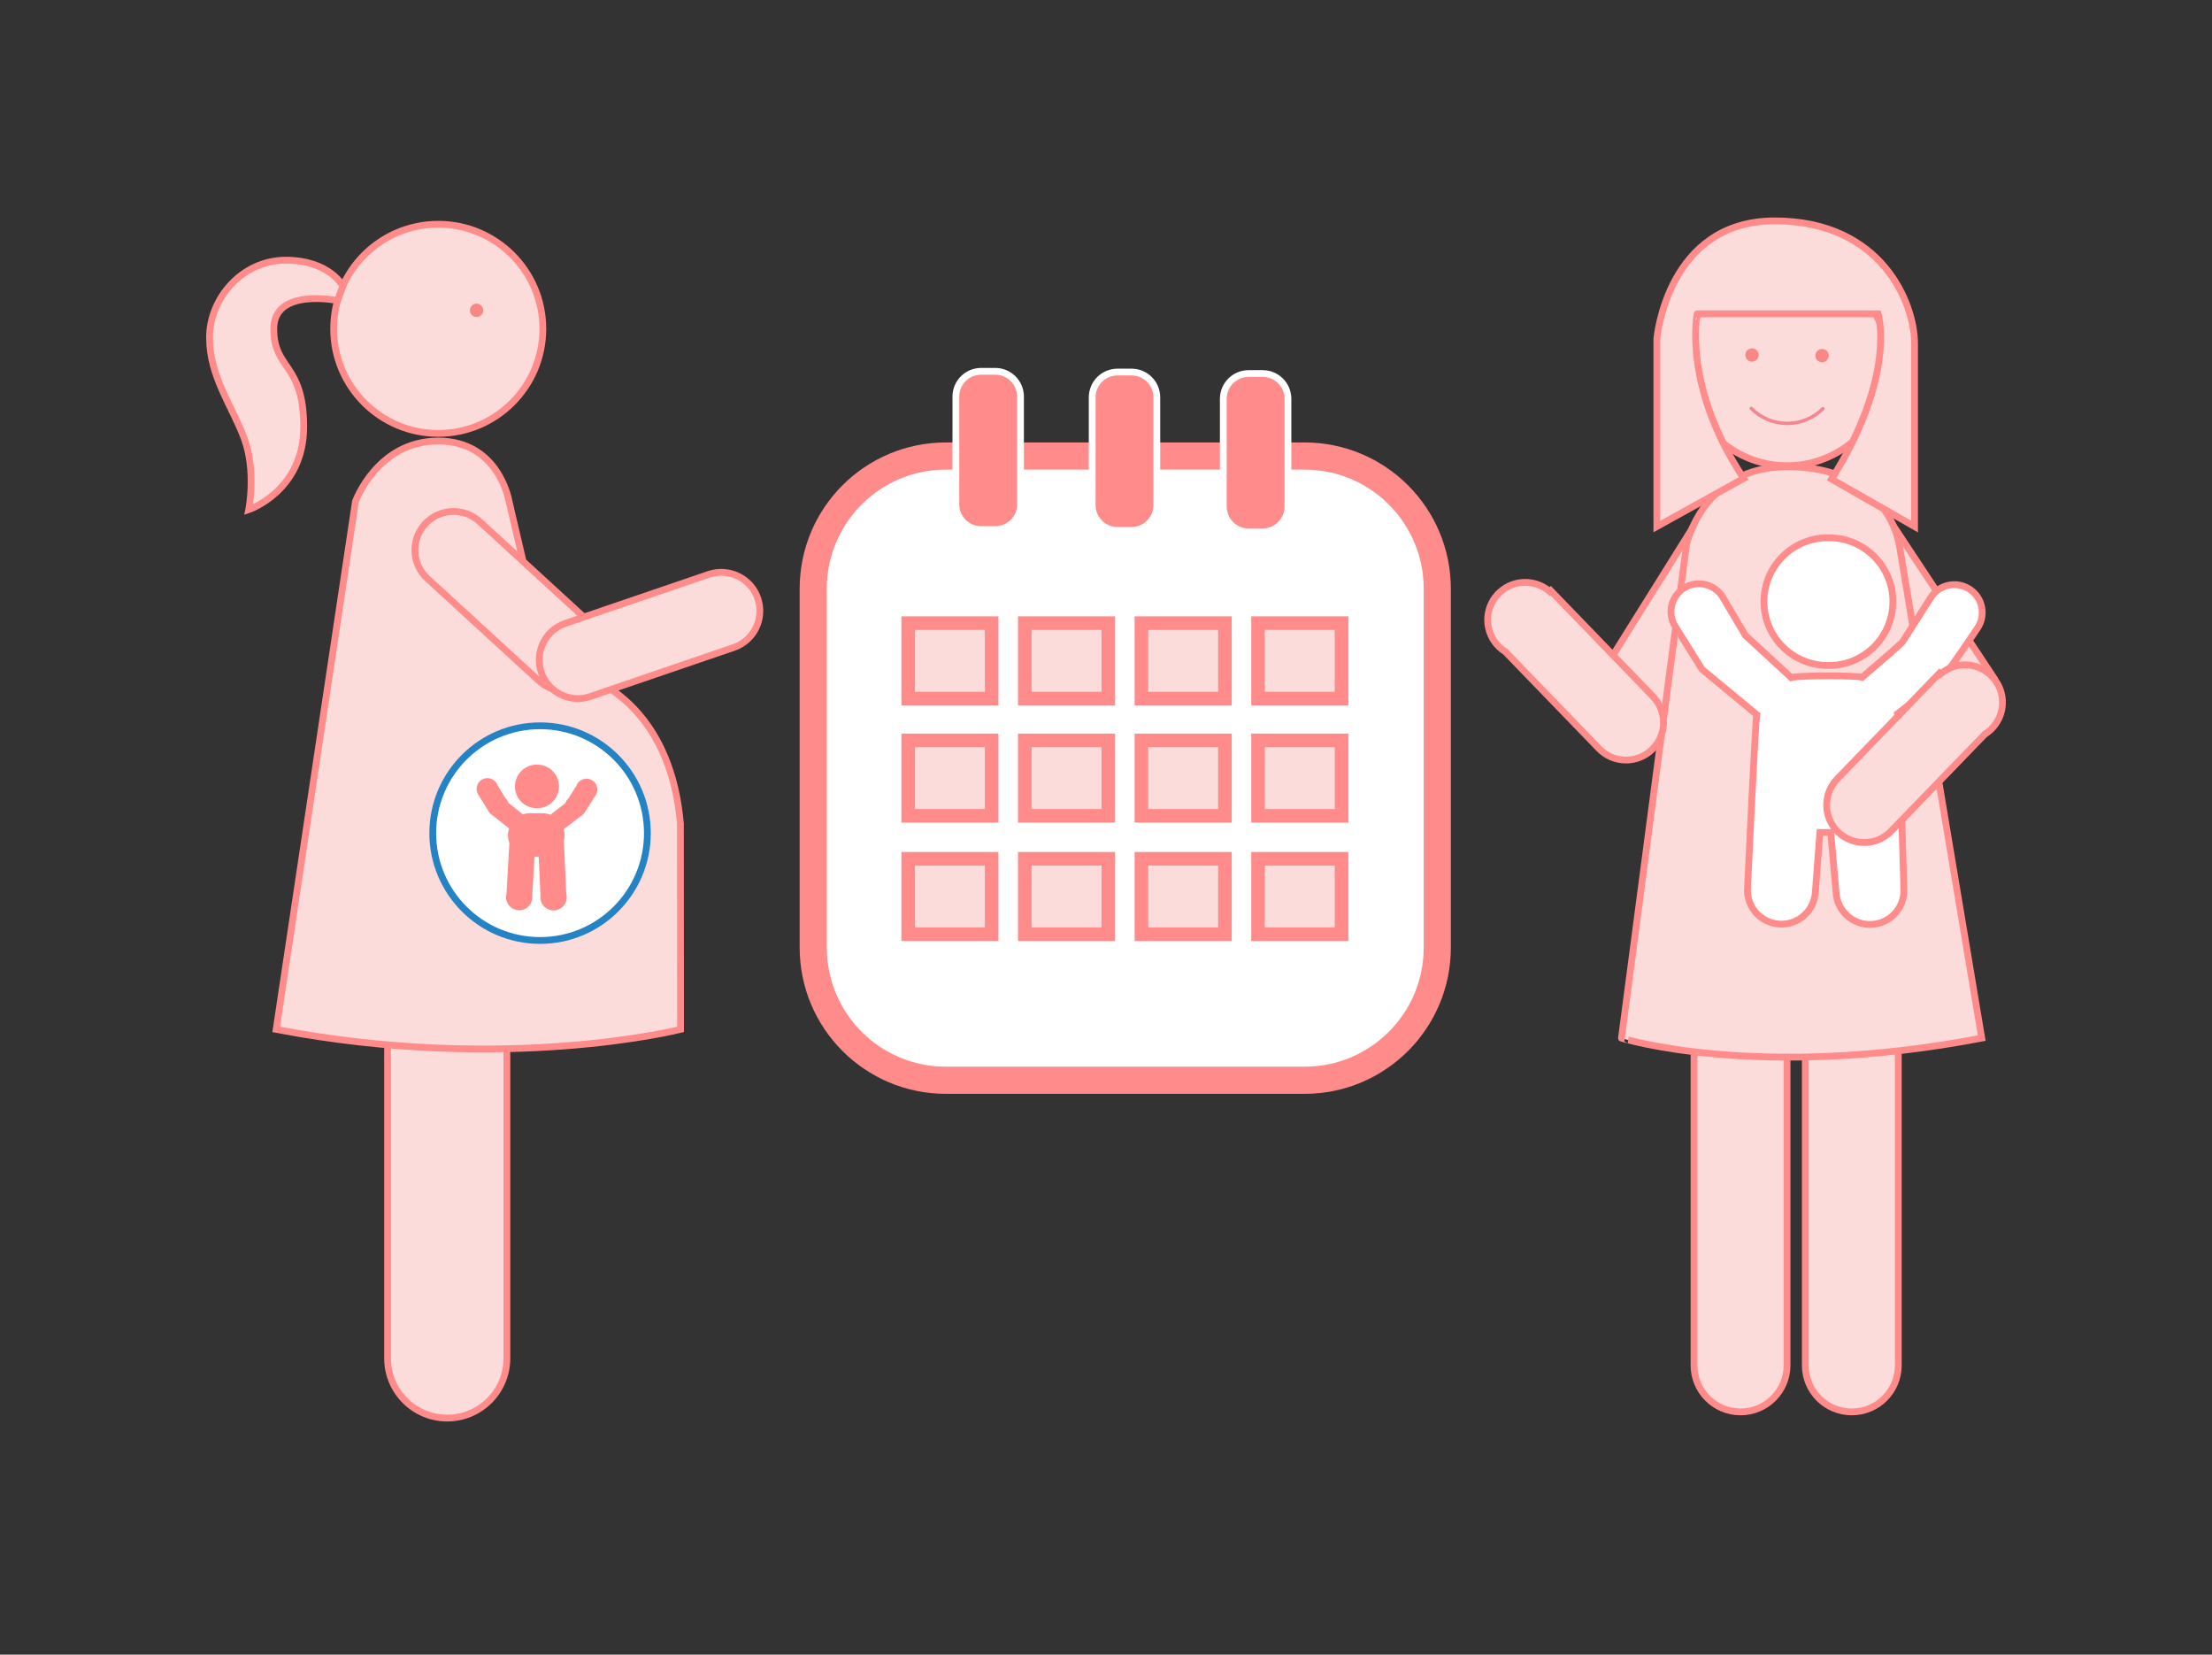
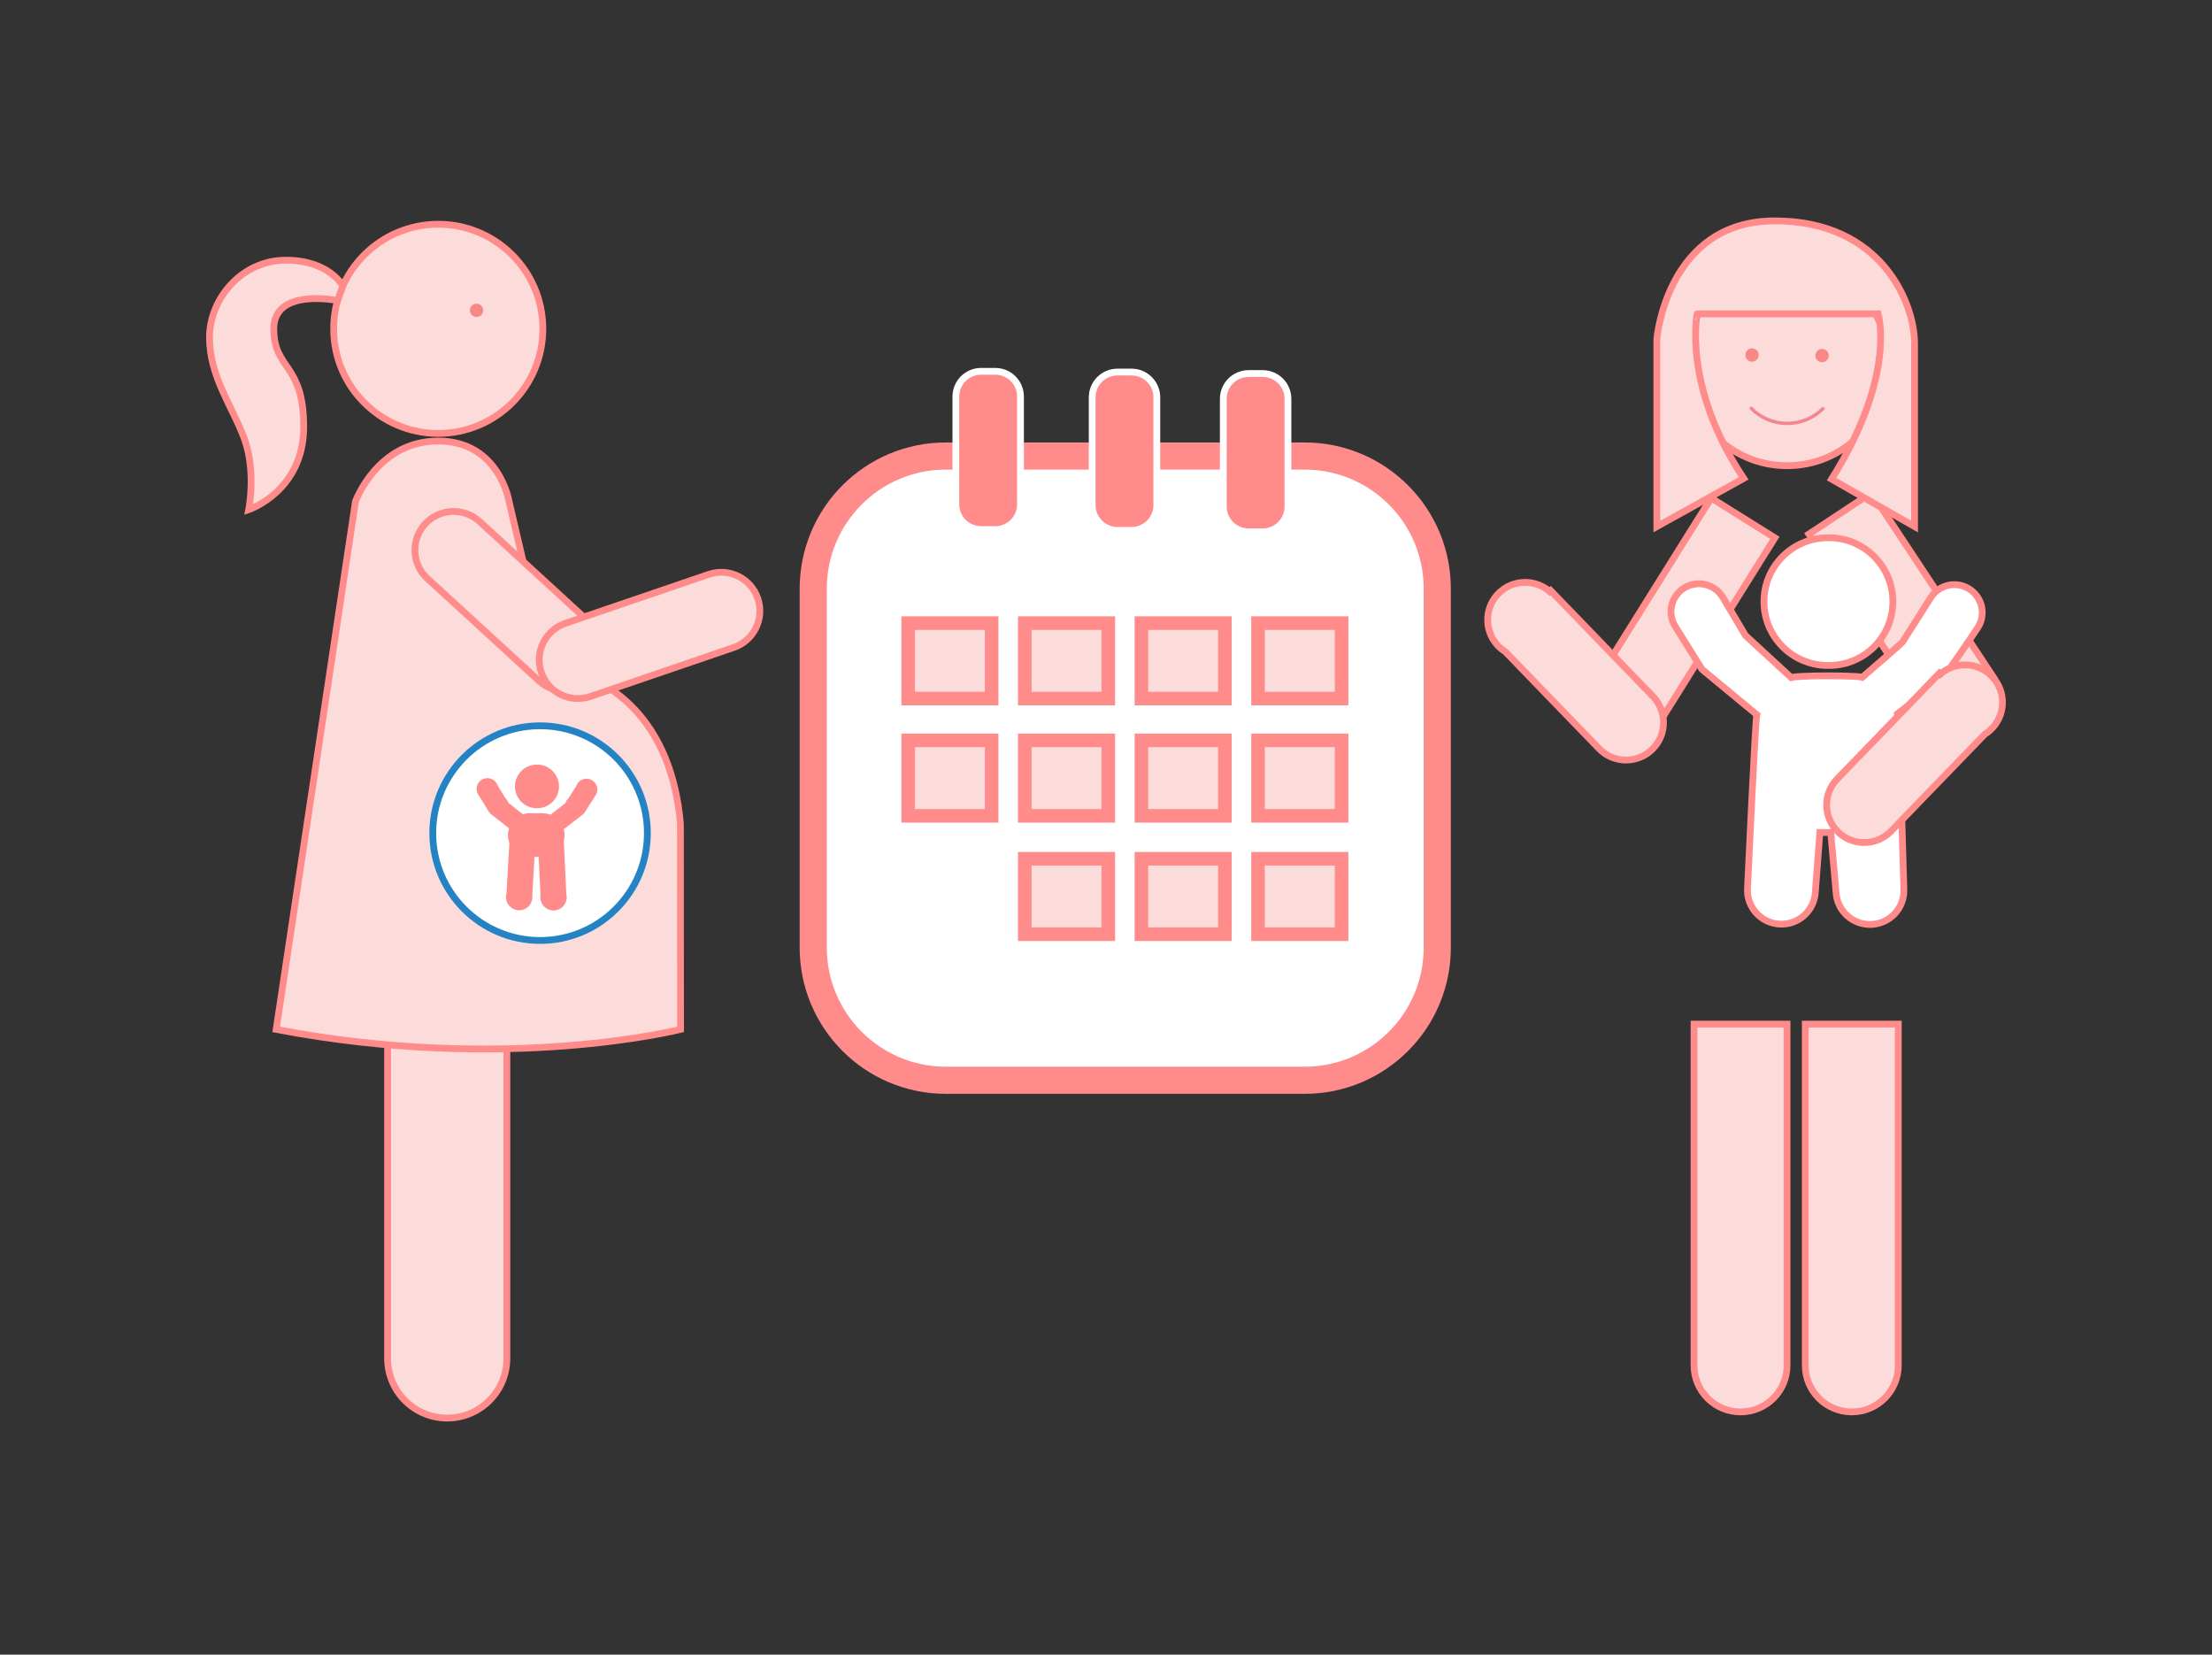
<svg xmlns="http://www.w3.org/2000/svg" version="1.1" id="Слой_1" x="0px" y="0px" width="325.984px" height="243.78px" viewBox="0 0 325.984 243.78" enable-background="new 0 0 325.984 243.78" xml:space="preserve">
  <rect x="0" y="0" width="325.984" height="243.78" fill="#333333" stroke="none" />
  <g>
    <path fill="#FCDBDB" stroke="#FF8B8B" stroke-miterlimit="10" d="M57.118,149.459v50.677c0,4.854,3.932,8.794,8.786,8.794   c4.855,0,8.795-3.94,8.795-8.794v-50.677H57.118z" />
    <path fill="#FCDBDB" stroke="#FF8B8B" stroke-miterlimit="10" d="M100.293,151.662c0,0-25.638,6.501-59.59,0l11.682-77.773   c0,0,3.21-8.91,12.197-8.91c8.993,0,10.438,8.91,10.438,8.91l5.671,24.21c9.627,1.233,18.293,8.388,19.582,23.243L100.293,151.662z   " />
    <path fill="#FCDBDB" stroke="#FF8B8B" stroke-miterlimit="10" d="M79.998,48.447c0,8.511-6.901,15.409-15.416,15.409   c-8.507,0-15.409-6.898-15.409-15.409c0-8.509,6.901-15.408,15.409-15.408C73.097,33.039,79.998,39.938,79.998,48.447z" />
    <path fill="#FCDBDB" stroke="#FF8B8B" stroke-miterlimit="10" d="M49.743,44.282c0,0-9.396-1.935-9.396,4.165   s4.411,4.977,4.411,14.447c0,9.469-8.104,12.195-8.104,12.195s1.122-5.615-0.639-10.433c-1.771-4.813-5.138-9.146-5.138-14.926   c0-5.777,4.814-11.395,11.234-11.395c6.424,0,8.417,3.797,8.417,3.797L49.743,44.282z" />
    <path fill="#FCDBDB" stroke="#FF8B8B" stroke-miterlimit="10" d="M87.141,91.934L70.691,76.85   c-2.319-2.123-5.923-1.967-8.049,0.348c-2.123,2.32-1.968,5.92,0.35,8.045l16.456,15.082c2.318,2.128,5.924,1.974,8.05-0.345   C89.618,97.661,89.464,94.059,87.141,91.934z" />
    <path fill="#FFFFFF" stroke="#2383C4" stroke-miterlimit="10" d="M95.405,122.75c0,8.731-7.08,15.813-15.813,15.813   c-8.736,0-15.816-7.082-15.816-15.813c0-8.731,7.08-15.817,15.816-15.817C88.326,106.933,95.405,114.018,95.405,122.75z" />
    <g>
      <path fill="#FF8B8B" d="M87.285,114.971c-0.744-0.469-1.729-0.247-2.199,0.497c-0.068,0.106-0.114,0.218-0.159,0.333l-1.164,1.852    c-0.107,0.098-0.212,0.201-0.292,0.333c-0.068,0.112-0.118,0.231-0.158,0.35l-2.19,1.699c-0.35-0.132-0.721-0.218-1.12-0.218    l-1.914-0.008c-0.36-0.005-0.702,0.063-1.027,0.175l-2.131-1.694c-0.042-0.119-0.091-0.24-0.159-0.355    c-0.08-0.128-0.18-0.234-0.286-0.334l-1.145-1.868c-0.038-0.113-0.084-0.227-0.153-0.33c-0.463-0.753-1.443-0.987-2.195-0.526    c-0.75,0.462-0.987,1.441-0.523,2.19c0.029,0.055,0.063,0.094,0.098,0.136l1.434,2.329l0.01-0.01    c0.018,0.03,0.025,0.061,0.037,0.082c0.15,0.239,0.354,0.423,0.583,0.552l2.389,1.892c-0.096,0.304-0.163,0.621-0.167,0.958    c-0.003,0.408,0.082,0.797,0.214,1.161l-0.428,7.499c-0.035,0.127-0.055,0.261-0.067,0.401c-0.061,1.061,0.757,1.986,1.83,2.045    c1.067,0.065,1.989-0.752,2.048-1.831c0.008-0.108,0-0.209-0.013-0.316l0.329-5.717l0.621,0.003l0.263,5.717    c-0.01,0.106-0.02,0.214-0.015,0.321c0.046,1.078,0.955,1.899,2.029,1.853c1.071-0.052,1.9-0.958,1.851-2.027    c-0.004-0.139-0.027-0.275-0.063-0.399l-0.362-7.871c0.07-0.251,0.112-0.518,0.112-0.795c0.007-0.3-0.052-0.594-0.128-0.869    l2.52-1.952c0.229-0.128,0.433-0.308,0.579-0.544c0.019-0.025,0.029-0.056,0.042-0.081l0.011,0.013l1.457-2.314    c0.034-0.046,0.073-0.085,0.103-0.132C88.254,116.426,88.033,115.438,87.285,114.971z" />
      <path fill="#FF8B8B" d="M79.087,119.078c0.011,0,0.017-0.004,0.027-0.004c0.011,0,0.021,0.004,0.033,0.004    c1.774,0.012,3.224-1.416,3.234-3.195c0.01-1.771-1.424-3.221-3.199-3.234c-0.009,0-0.018,0.006-0.031,0.006    c-0.01,0-0.018-0.006-0.031-0.006c-1.775-0.004-3.221,1.425-3.23,3.2C75.876,117.624,77.31,119.07,79.087,119.078z" />
    </g>
    <path fill="#FCDBDB" stroke="#FF8B8B" stroke-miterlimit="10" d="M104.449,84.625l-21.128,7.211   c-2.977,1.018-4.566,4.253-3.55,7.228c1.014,2.979,4.255,4.567,7.229,3.552l21.127-7.218c2.978-1.016,4.563-4.252,3.551-7.229   C110.661,85.194,107.428,83.609,104.449,84.625z" />
  </g>
  <g>
    <path fill="#FFFFFF" stroke="#FF8B8B" stroke-width="4" stroke-miterlimit="10" d="M211.812,139.607   c0,10.799-8.751,19.552-19.552,19.552h-52.865c-10.797,0-19.548-8.753-19.548-19.552V86.74c0-10.798,8.751-19.552,19.548-19.552   h52.865c10.801,0,19.552,8.754,19.552,19.552V139.607z" />
    <path fill="#FF8B8B" stroke="#FFFFFF" stroke-miterlimit="10" d="M150.393,74.3c0,2.06-1.667,3.725-3.722,3.725h-2.081   c-2.053,0-3.724-1.665-3.724-3.725V58.429c0-2.056,1.67-3.723,3.724-3.723h2.081c2.055,0,3.722,1.667,3.722,3.723V74.3z" />
    <path fill="#FF8B8B" stroke="#FFFFFF" stroke-miterlimit="10" d="M170.482,74.414c0,2.056-1.669,3.725-3.722,3.725h-2.079   c-2.056,0-3.724-1.669-3.724-3.725V58.541c0-2.057,1.667-3.725,3.724-3.725h2.079c2.053,0,3.722,1.667,3.722,3.725V74.414z" />
    <path fill="#FF8B8B" stroke="#FFFFFF" stroke-miterlimit="10" d="M189.806,74.63c0,2.057-1.667,3.725-3.723,3.725h-2.079   c-2.055,0-3.725-1.667-3.725-3.725V58.759c0-2.058,1.67-3.725,3.725-3.725h2.079c2.056,0,3.723,1.667,3.723,3.725V74.63z" />
    <g>
      <rect x="133.839" y="91.805" fill="#FCDBDB" stroke="#FF8B8B" stroke-width="2" stroke-miterlimit="10" width="12.302" height="11.117" />
      <rect x="151.023" y="91.805" fill="#FCDBDB" stroke="#FF8B8B" stroke-width="2" stroke-miterlimit="10" width="12.31" height="11.117" />
      <rect x="168.211" y="91.805" fill="#FCDBDB" stroke="#FF8B8B" stroke-width="2" stroke-miterlimit="10" width="12.307" height="11.117" />
      <rect x="185.396" y="91.805" fill="#FCDBDB" stroke="#FF8B8B" stroke-width="2" stroke-miterlimit="10" width="12.313" height="11.117" />
    </g>
    <g>
      <rect x="133.839" y="109.083" fill="#FCDBDB" stroke="#FF8B8B" stroke-width="2" stroke-miterlimit="10" width="12.302" height="11.117" />
      <rect x="151.023" y="109.083" fill="#FCDBDB" stroke="#FF8B8B" stroke-width="2" stroke-miterlimit="10" width="12.31" height="11.117" />
      <rect x="168.211" y="109.083" fill="#FCDBDB" stroke="#FF8B8B" stroke-width="2" stroke-miterlimit="10" width="12.307" height="11.117" />
      <rect x="185.396" y="109.083" fill="#FCDBDB" stroke="#FF8B8B" stroke-width="2" stroke-miterlimit="10" width="12.313" height="11.117" />
    </g>
    <g>
-       <rect x="133.839" y="126.524" fill="#FCDBDB" stroke="#FF8B8B" stroke-width="2" stroke-miterlimit="10" width="12.302" height="11.117" />
      <rect x="151.023" y="126.524" fill="#FCDBDB" stroke="#FF8B8B" stroke-width="2" stroke-miterlimit="10" width="12.31" height="11.117" />
      <rect x="168.211" y="126.524" fill="#FCDBDB" stroke="#FF8B8B" stroke-width="2" stroke-miterlimit="10" width="12.307" height="11.117" />
      <rect x="185.396" y="126.524" fill="#FCDBDB" stroke="#FF8B8B" stroke-width="2" stroke-miterlimit="10" width="12.313" height="11.117" />
    </g>
  </g>
  <g>
    <polygon fill="#FCDBDB" stroke="#FF8B8B" stroke-miterlimit="10" points="275.804,72.596 266.574,78.697 284.534,105.852    293.758,99.752  " />
    <rect x="242.796" y="73.773" transform="matrix(-0.848 -0.53 0.53 -0.848 411.097 298.092)" fill="#FCDBDB" stroke="#FF8B8B" stroke-miterlimit="10" width="11.06" height="32.558" />
    <path fill="#FCDBDB" stroke="#FF8B8B" stroke-miterlimit="10" d="M279.752,150.884v50.285c0,3.785-3.067,6.85-6.853,6.85   c-3.785,0-6.853-3.065-6.853-6.85v-50.285H279.752z" />
    <path fill="#FCDBDB" stroke="#FF8B8B" stroke-miterlimit="10" d="M263.358,150.884v50.285c0,3.785-3.069,6.85-6.854,6.85   c-3.785,0-6.854-3.065-6.854-6.85v-50.285H263.358z" />
-     <path fill="#FCDBDB" stroke="#FF8B8B" stroke-miterlimit="10" d="M292.049,152.949l-12.161-72.724c0,0-1.558-11.46-16.529-11.46   c-12.367,0-14.815,11.46-14.815,11.46l-9.588,72.724C238.955,152.949,259.067,159.26,292.049,152.949z" />
    <circle fill="#FCDBDB" stroke="#FF8B8B" stroke-miterlimit="10" cx="263.359" cy="53.644" r="14.971" />
    <path fill="#FCDBDB" stroke="#FF8B8B" stroke-miterlimit="10" d="M256.97,70.481l-12.797,7.094l0,0V49.91   c0,0,1.489-17.367,17.371-17.367c15.887,0,20.606,12.285,20.606,18.033c0,5.75,0,26.999,0,26.999l0,0l-12.227-6.983   c9.631-15.323,6.86-24.355,6.86-24.355h-26.667C250.115,46.237,247.923,56.916,256.97,70.481z" />
    <path fill="#FCDBDB" stroke="#FF8B8B" stroke-miterlimit="10" d="M243.597,102.612l-15.066-15.585l-0.138,0.132   c-1.896-1.649-4.745-1.847-6.87-0.307c-2.476,1.792-3.024,5.247-1.233,7.723c0.435,0.594,0.968,1.083,1.557,1.448l13.799,14.272   c2.123,2.195,5.623,2.255,7.82,0.136C245.662,108.306,245.719,104.809,243.597,102.612z" />
    <g>
      <path fill="#FFFFFF" stroke="#FF8B8B" stroke-miterlimit="10" d="M248.207,86.624c1.934-1.194,4.469-0.596,5.662,1.337    c0.167,0.275,3.359,5.659,3.359,5.659c0.275,0.251,6.741,6.206,6.741,6.206c0.903-0.334,9.639-0.329,10.474-0.039    c0,0,5.762-4.938,5.948-5.231c0.207-0.329,3.963-6.219,4.133-6.491c1.206-1.925,3.745-2.506,5.667-1.299    c1.925,1.204,2.511,3.741,1.303,5.666c-0.078,0.124-5.046,7.565-5.636,7.892l-6.205,4.826c0.246,0.786,0.902,25.455,0.919,25.808    c0.136,2.761-1.993,5.106-4.754,5.238c-2.759,0.136-5.105-1.996-5.239-4.754c-0.013-0.278-0.781-8.788-0.781-8.788l-1.601-0.005    c0,0-0.653,8.503-0.671,8.782c-0.152,2.761-2.513,4.874-5.27,4.717c-2.761-0.151-4.877-2.511-4.724-5.27    c0.021-0.353,1.158-24.863,1.366-25.585l-8.071-6.681c0,0-3.881-6.207-3.956-6.33C245.675,90.35,246.275,87.816,248.207,86.624z" />
      <path fill="#FFFFFF" stroke="#FF8B8B" stroke-miterlimit="10" d="M269.515,98.045c-0.031,0-0.058-0.01-0.088-0.01    c-0.032,0-0.061,0.008-0.093,0.008c-5.197-0.015-9.396-4.244-9.376-9.438c0.015-5.193,4.245-9.392,9.441-9.375    c0.031,0,0.06,0.01,0.091,0.01c0.031,0,0.058-0.009,0.089-0.009c5.196,0.018,9.394,4.243,9.375,9.438    C278.938,93.865,274.712,98.063,269.515,98.045z" />
    </g>
    <path fill="#FCDBDB" stroke="#FF8B8B" stroke-miterlimit="10" d="M270.747,114.766l15.067-15.583l0.139,0.134   c1.896-1.653,4.746-1.849,6.87-0.31c2.473,1.796,3.023,5.25,1.23,7.724c-0.433,0.597-0.966,1.082-1.557,1.449l-13.798,14.268   c-2.124,2.197-5.624,2.254-7.821,0.131C268.683,120.458,268.624,116.962,270.747,114.766z" />
  </g>
  <g>
    <circle fill="#F88885" cx="258.197" cy="52.302" r="0.984" />
    <circle fill="#F88885" cx="268.521" cy="52.392" r="0.983" />
    <path fill="none" stroke="#F38691" stroke-width="0.5" stroke-linecap="round" stroke-linejoin="round" stroke-miterlimit="10" d="   M258.083,60.171c2.908,2.932,7.635,2.949,10.565,0.041" />
  </g>
  <circle fill="#F88885" cx="70.232" cy="45.725" r="0.983" />
</svg>